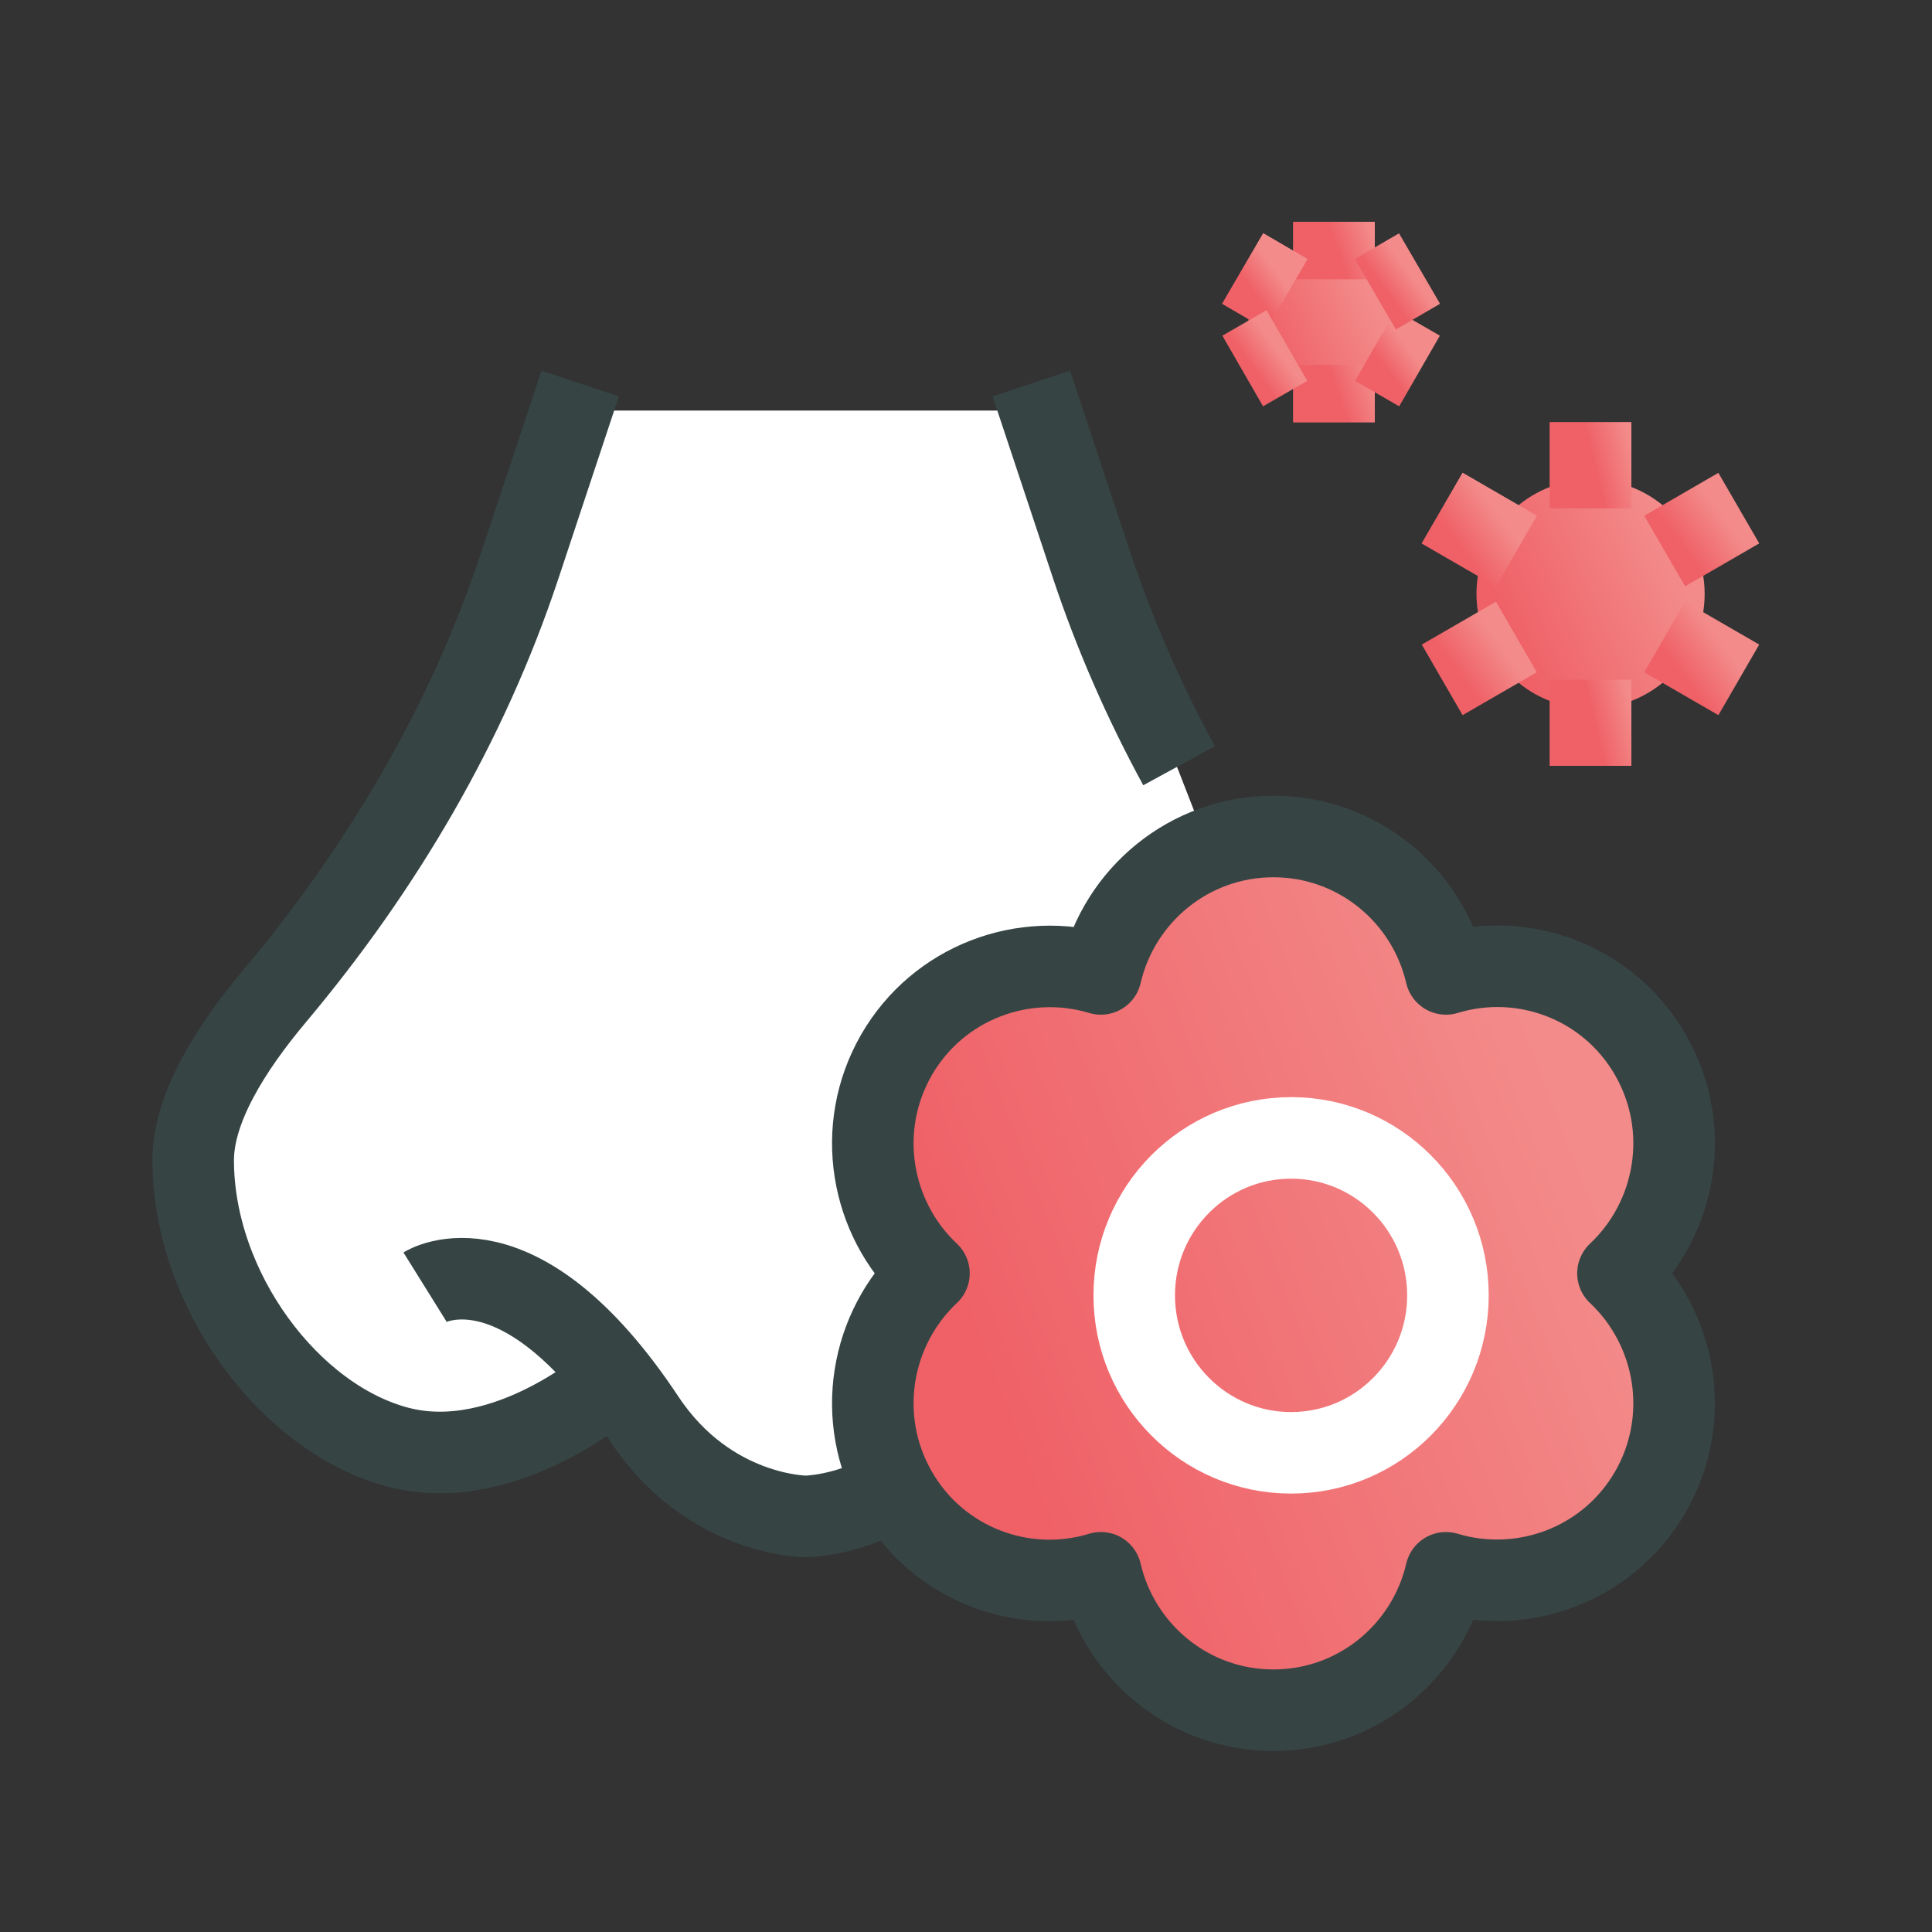
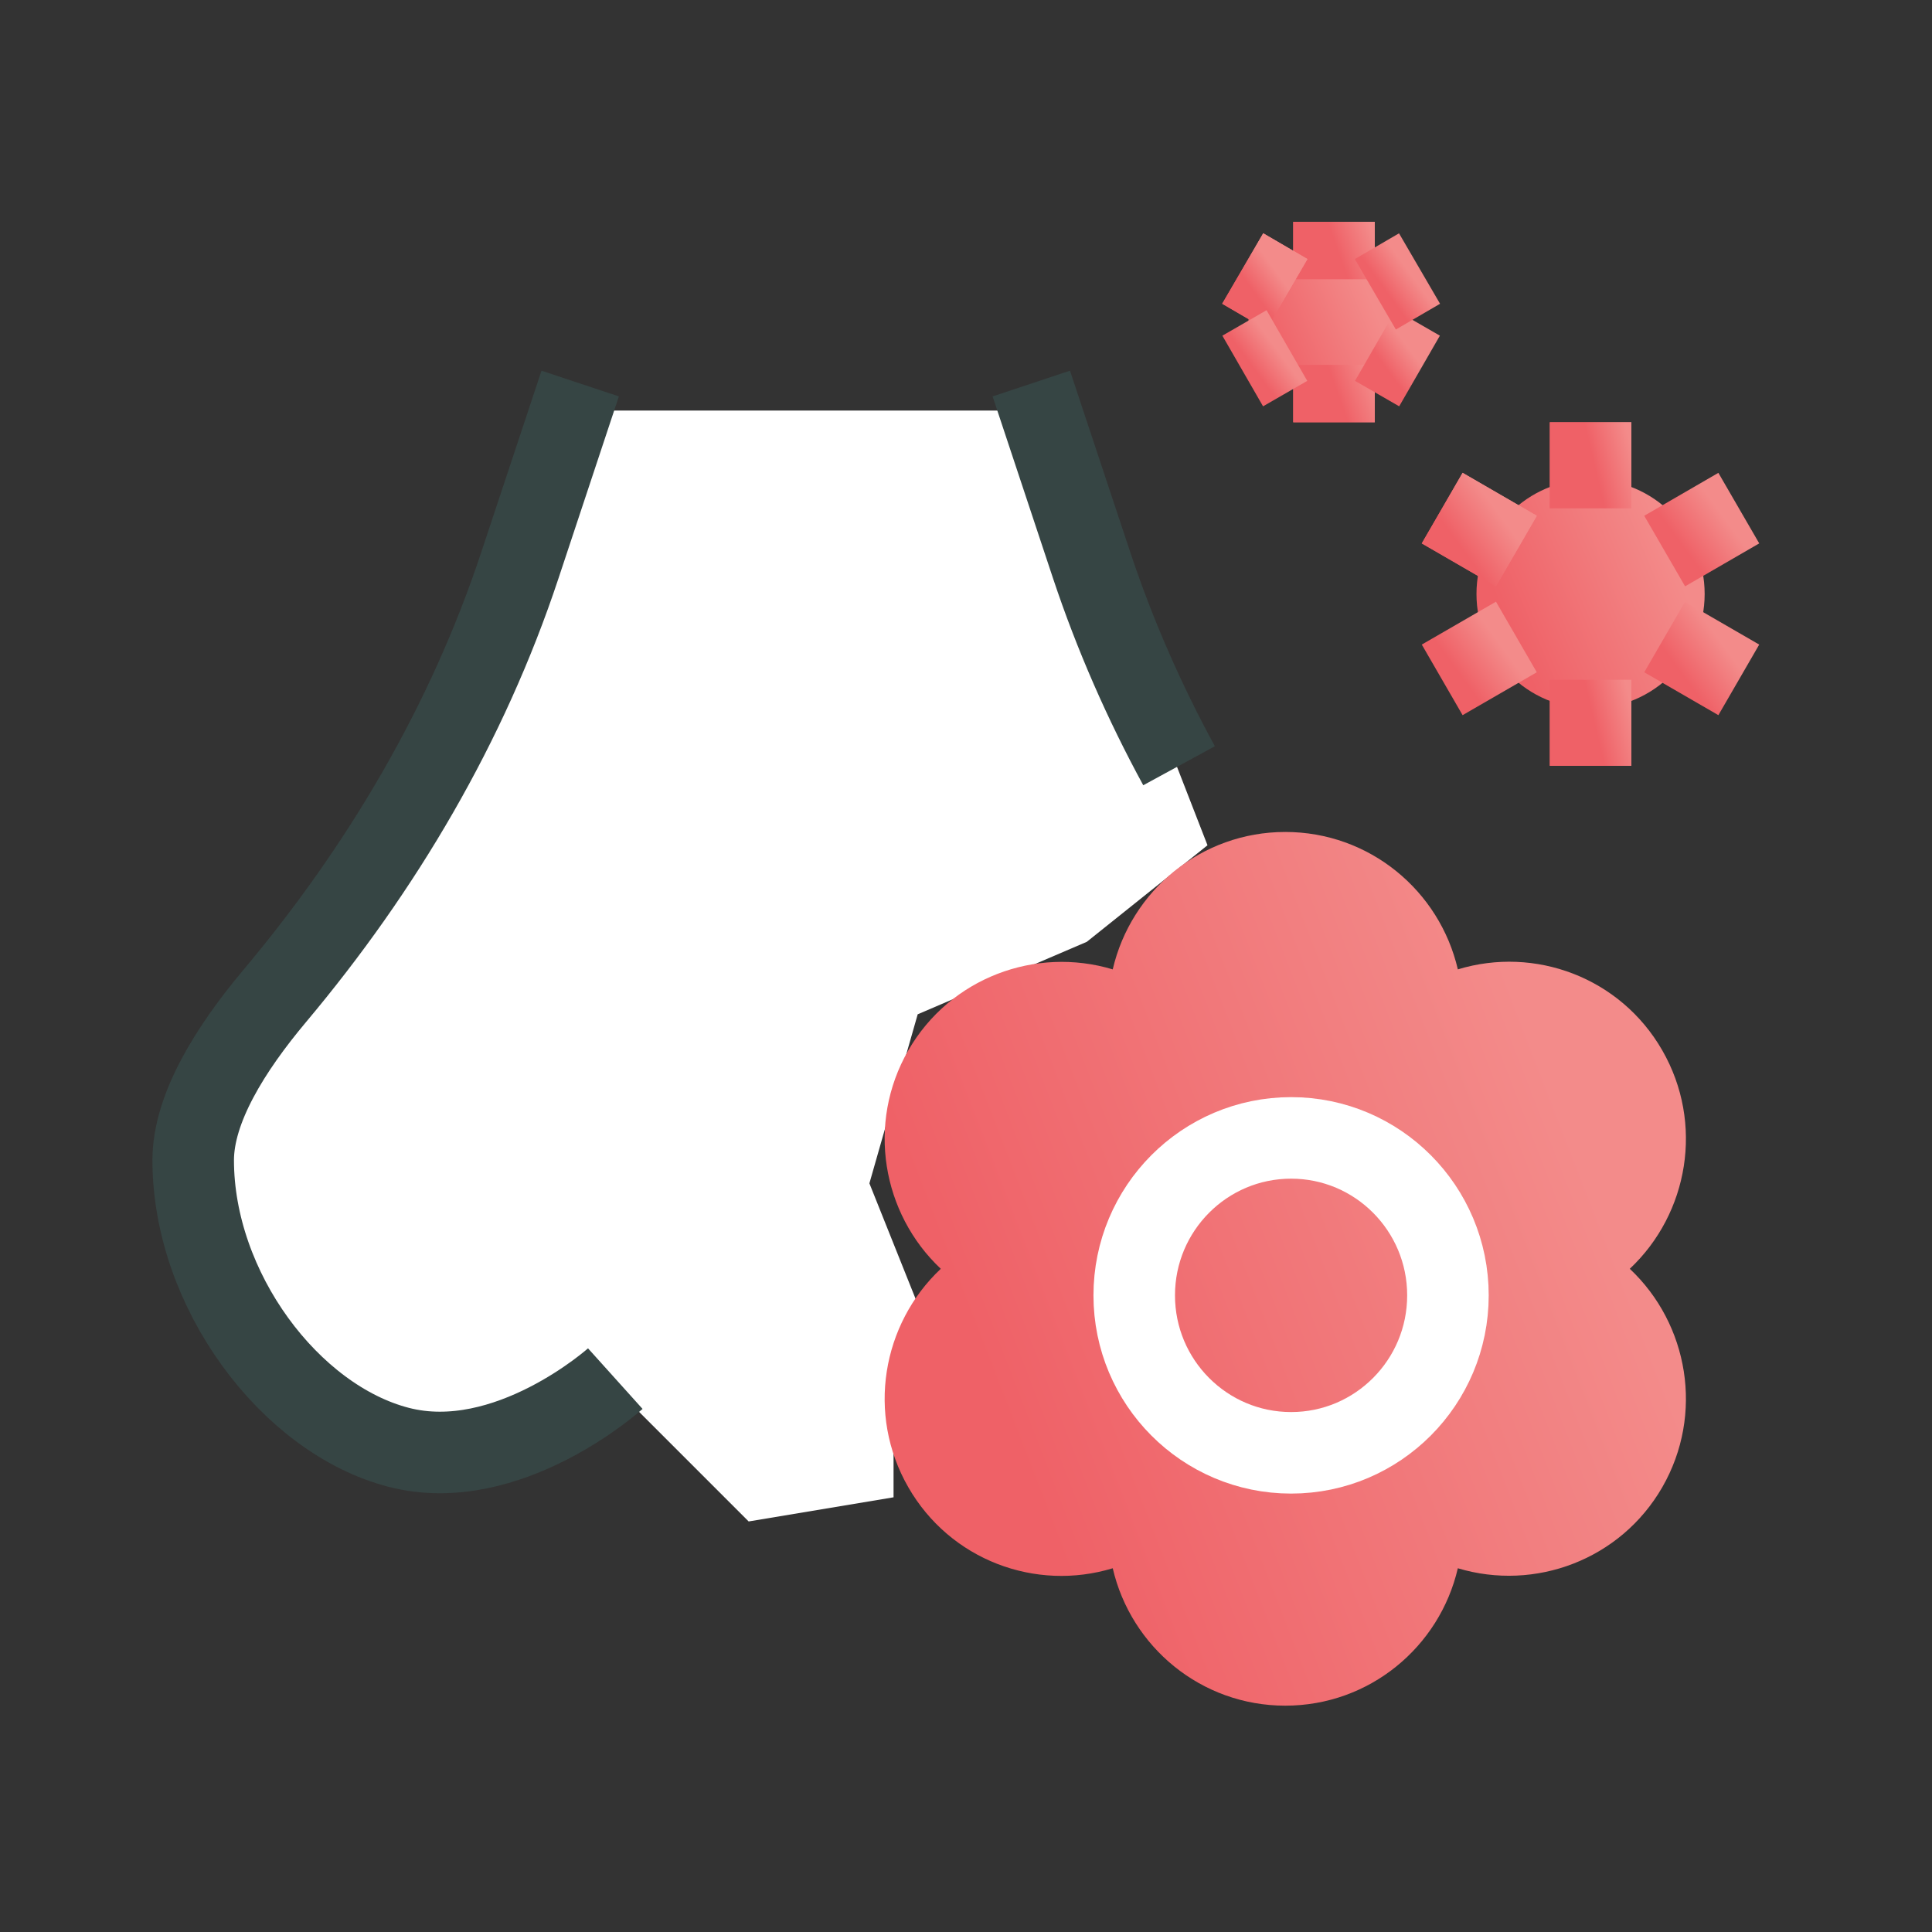
<svg xmlns="http://www.w3.org/2000/svg" width="40" height="40" viewBox="0 0 40 40" fill="none">
  <rect x="0" y="0" width="40" height="40" fill="#333333" stroke="none" />
  <path d="M21.5 8.5H12L11 10.5L7.5 18L3.5 23.5L5.5 28L9 30.5L12.5 28.5L15.5 31.5L18.5 31V29.5L19 27L18 24.5L19 21L22.5 19.5L25 17.5L21.5 8.5Z" fill="white" />
  <path d="M34.416 21.747C33.548 20.235 31.777 19.584 30.183 20.07C29.805 18.44 28.352 17.225 26.61 17.225C24.869 17.225 23.416 18.44 23.038 20.07C21.444 19.59 19.673 20.241 18.805 21.747C17.937 23.258 18.262 25.125 19.478 26.269C18.262 27.413 17.937 29.28 18.805 30.791C19.673 32.303 21.444 32.955 23.038 32.469C23.416 34.099 24.869 35.314 26.61 35.314C28.352 35.314 29.805 34.099 30.183 32.469C31.777 32.949 33.548 32.297 34.416 30.791C35.284 29.28 34.959 27.413 33.743 26.269C34.959 25.125 35.284 23.258 34.416 21.747Z" fill="url(#paint0_linear_9323_65903)" />
-   <path d="M34.171 21.841C33.303 20.33 31.532 19.678 29.937 20.164C29.559 18.534 28.107 17.319 26.365 17.319C24.623 17.319 23.171 18.534 22.793 20.164C21.199 19.684 19.428 20.336 18.56 21.841C17.692 23.352 18.016 25.22 19.233 26.363C18.016 27.507 17.692 29.374 18.56 30.886C19.428 32.397 21.199 33.049 22.793 32.563C23.171 34.193 24.623 35.408 26.365 35.408C28.107 35.408 29.559 34.193 29.937 32.563C31.532 33.043 33.303 32.391 34.171 30.886C35.039 29.374 34.714 27.507 33.498 26.363C34.714 25.22 35.039 23.352 34.171 21.841Z" stroke="#364544" stroke-width="1.688" stroke-linejoin="round" />
  <path d="M26.731 30.079C28.524 30.079 29.978 28.619 29.978 26.819C29.978 25.019 28.524 23.559 26.731 23.559C24.937 23.559 23.483 25.019 23.483 26.819C23.483 28.619 24.937 30.079 26.731 30.079Z" stroke="white" stroke-width="1.688" stroke-linecap="round" stroke-linejoin="round" />
  <path d="M12.739 28.543C12.739 28.543 10.513 30.547 8.257 29.966C6.002 29.385 4 26.7 4 24.021C4 22.948 4.768 21.716 5.689 20.619C7.909 17.976 9.674 14.989 10.761 11.711L12.012 7.941" stroke="#364544" stroke-width="1.688" stroke-linejoin="round" />
-   <path d="M18.376 30.903C17.461 31.395 16.681 31.395 16.681 31.395C16.681 31.395 14.68 31.395 13.345 29.385C10.73 25.444 8.799 26.647 8.799 26.647" stroke="#364544" stroke-width="1.688" stroke-linejoin="round" />
  <path d="M24.411 15.854C23.691 14.532 23.082 13.145 22.604 11.711L21.352 7.941" stroke="#364544" stroke-width="1.688" stroke-linejoin="round" />
  <path d="M32.931 14.668C34.236 14.668 35.293 13.607 35.293 12.297C35.293 10.988 34.236 9.927 32.931 9.927C31.627 9.927 30.569 10.988 30.569 12.297C30.569 13.607 31.627 14.668 32.931 14.668Z" fill="url(#paint1_linear_9323_65903)" />
  <path d="M32.931 8.742V10.52" stroke="url(#paint2_linear_9323_65903)" stroke-width="1.688" stroke-linejoin="round" />
  <path d="M32.931 14.077V15.855" stroke="url(#paint3_linear_9323_65903)" stroke-width="1.688" stroke-linejoin="round" />
  <path d="M32.932 8.742V10.52" stroke="url(#paint4_linear_9323_65903)" stroke-width="1.688" stroke-linejoin="round" />
  <path d="M32.932 14.077V15.855" stroke="url(#paint5_linear_9323_65903)" stroke-width="1.688" stroke-linejoin="round" />
  <path d="M29.859 10.52L31.395 11.409" stroke="url(#paint6_linear_9323_65903)" stroke-width="1.688" stroke-linejoin="round" />
  <path d="M29.859 10.52L31.395 11.409" stroke="url(#paint7_linear_9323_65903)" stroke-width="1.688" stroke-linejoin="round" />
  <path d="M34.465 13.188L36 14.076" stroke="url(#paint8_linear_9323_65903)" stroke-width="1.688" stroke-linejoin="round" />
  <path d="M36 10.52L34.465 11.409" stroke="url(#paint9_linear_9323_65903)" stroke-width="1.688" stroke-linejoin="round" />
  <path d="M31.395 13.188L29.859 14.076" stroke="url(#paint10_linear_9323_65903)" stroke-width="1.688" stroke-linejoin="round" />
  <path d="M27.324 8.149C28.14 8.149 28.8 7.486 28.8 6.668C28.8 5.849 28.14 5.186 27.324 5.186C26.509 5.186 25.848 5.849 25.848 6.668C25.848 7.486 26.509 8.149 27.324 8.149Z" fill="url(#paint11_linear_9323_65903)" />
  <path d="M27.619 4.593V5.779" stroke="url(#paint12_linear_9323_65903)" stroke-width="1.688" stroke-linejoin="round" />
  <path d="M27.619 7.557V8.742" stroke="url(#paint13_linear_9323_65903)" stroke-width="1.688" stroke-linejoin="round" />
  <path d="M27.619 4.593V5.779" stroke="url(#paint14_linear_9323_65903)" stroke-width="1.688" stroke-linejoin="round" />
  <path d="M27.619 7.557V8.742" stroke="url(#paint15_linear_9323_65903)" stroke-width="1.688" stroke-linejoin="round" />
  <path d="M25.729 5.559L26.644 6.092" stroke="url(#paint16_linear_9323_65903)" stroke-width="1.688" stroke-linejoin="round" />
  <path d="M25.729 5.56L26.644 6.093" stroke="url(#paint17_linear_9323_65903)" stroke-width="1.688" stroke-linejoin="round" />
  <path d="M28.475 7.154L29.39 7.681" stroke="url(#paint18_linear_9323_65903)" stroke-width="1.688" stroke-linejoin="round" />
  <path d="M29.39 5.56L28.475 6.093" stroke="url(#paint19_linear_9323_65903)" stroke-width="1.688" stroke-linejoin="round" />
  <path d="M26.644 7.154L25.729 7.681" stroke="url(#paint20_linear_9323_65903)" stroke-width="1.688" stroke-linejoin="round" />
  <defs>
    <linearGradient id="paint0_linear_9323_65903" x1="23.104" y1="35.314" x2="35.297" y2="30.587" gradientUnits="userSpaceOnUse">
      <stop stop-color="#EF6167" />
      <stop offset="1" stop-color="#F38B8A" />
    </linearGradient>
    <linearGradient id="paint1_linear_9323_65903" x1="31.933" y1="14.668" x2="35.325" y2="13.24" gradientUnits="userSpaceOnUse">
      <stop stop-color="#EF6167" />
      <stop offset="1" stop-color="#F38B8A" />
    </linearGradient>
    <linearGradient id="paint2_linear_9323_65903" x1="33.219" y1="10.52" x2="34.02" y2="10.33" gradientUnits="userSpaceOnUse">
      <stop stop-color="#EF6167" />
      <stop offset="1" stop-color="#F38B8A" />
    </linearGradient>
    <linearGradient id="paint3_linear_9323_65903" x1="33.219" y1="15.855" x2="34.02" y2="15.665" gradientUnits="userSpaceOnUse">
      <stop stop-color="#EF6167" />
      <stop offset="1" stop-color="#F38B8A" />
    </linearGradient>
    <linearGradient id="paint4_linear_9323_65903" x1="33.22" y1="10.52" x2="34.02" y2="10.33" gradientUnits="userSpaceOnUse">
      <stop stop-color="#EF6167" />
      <stop offset="1" stop-color="#F38B8A" />
    </linearGradient>
    <linearGradient id="paint5_linear_9323_65903" x1="33.22" y1="15.855" x2="34.02" y2="15.665" gradientUnits="userSpaceOnUse">
      <stop stop-color="#EF6167" />
      <stop offset="1" stop-color="#F38B8A" />
    </linearGradient>
    <linearGradient id="paint6_linear_9323_65903" x1="30.302" y1="11.409" x2="31.149" y2="10.791" gradientUnits="userSpaceOnUse">
      <stop stop-color="#EF6167" />
      <stop offset="1" stop-color="#F38B8A" />
    </linearGradient>
    <linearGradient id="paint7_linear_9323_65903" x1="30.302" y1="11.409" x2="31.149" y2="10.791" gradientUnits="userSpaceOnUse">
      <stop stop-color="#EF6167" />
      <stop offset="1" stop-color="#F38B8A" />
    </linearGradient>
    <linearGradient id="paint8_linear_9323_65903" x1="34.908" y1="14.076" x2="35.755" y2="13.459" gradientUnits="userSpaceOnUse">
      <stop stop-color="#EF6167" />
      <stop offset="1" stop-color="#F38B8A" />
    </linearGradient>
    <linearGradient id="paint9_linear_9323_65903" x1="34.908" y1="11.409" x2="35.755" y2="10.791" gradientUnits="userSpaceOnUse">
      <stop stop-color="#EF6167" />
      <stop offset="1" stop-color="#F38B8A" />
    </linearGradient>
    <linearGradient id="paint10_linear_9323_65903" x1="30.302" y1="14.076" x2="31.149" y2="13.459" gradientUnits="userSpaceOnUse">
      <stop stop-color="#EF6167" />
      <stop offset="1" stop-color="#F38B8A" />
    </linearGradient>
    <linearGradient id="paint11_linear_9323_65903" x1="26.7" y1="8.149" x2="28.82" y2="7.257" gradientUnits="userSpaceOnUse">
      <stop stop-color="#EF6167" />
      <stop offset="1" stop-color="#F38B8A" />
    </linearGradient>
    <linearGradient id="paint12_linear_9323_65903" x1="27.907" y1="5.779" x2="28.657" y2="5.511" gradientUnits="userSpaceOnUse">
      <stop stop-color="#EF6167" />
      <stop offset="1" stop-color="#F38B8A" />
    </linearGradient>
    <linearGradient id="paint13_linear_9323_65903" x1="27.907" y1="8.742" x2="28.657" y2="8.475" gradientUnits="userSpaceOnUse">
      <stop stop-color="#EF6167" />
      <stop offset="1" stop-color="#F38B8A" />
    </linearGradient>
    <linearGradient id="paint14_linear_9323_65903" x1="27.907" y1="5.779" x2="28.657" y2="5.511" gradientUnits="userSpaceOnUse">
      <stop stop-color="#EF6167" />
      <stop offset="1" stop-color="#F38B8A" />
    </linearGradient>
    <linearGradient id="paint15_linear_9323_65903" x1="27.907" y1="8.742" x2="28.657" y2="8.475" gradientUnits="userSpaceOnUse">
      <stop stop-color="#EF6167" />
      <stop offset="1" stop-color="#F38B8A" />
    </linearGradient>
    <linearGradient id="paint16_linear_9323_65903" x1="25.993" y1="6.092" x2="26.5" y2="5.724" gradientUnits="userSpaceOnUse">
      <stop stop-color="#EF6167" />
      <stop offset="1" stop-color="#F38B8A" />
    </linearGradient>
    <linearGradient id="paint17_linear_9323_65903" x1="25.993" y1="6.093" x2="26.5" y2="5.725" gradientUnits="userSpaceOnUse">
      <stop stop-color="#EF6167" />
      <stop offset="1" stop-color="#F38B8A" />
    </linearGradient>
    <linearGradient id="paint18_linear_9323_65903" x1="28.739" y1="7.681" x2="29.242" y2="7.312" gradientUnits="userSpaceOnUse">
      <stop stop-color="#EF6167" />
      <stop offset="1" stop-color="#F38B8A" />
    </linearGradient>
    <linearGradient id="paint19_linear_9323_65903" x1="28.739" y1="6.093" x2="29.246" y2="5.725" gradientUnits="userSpaceOnUse">
      <stop stop-color="#EF6167" />
      <stop offset="1" stop-color="#F38B8A" />
    </linearGradient>
    <linearGradient id="paint20_linear_9323_65903" x1="25.993" y1="7.681" x2="26.496" y2="7.312" gradientUnits="userSpaceOnUse">
      <stop stop-color="#EF6167" />
      <stop offset="1" stop-color="#F38B8A" />
    </linearGradient>
  </defs>
</svg>